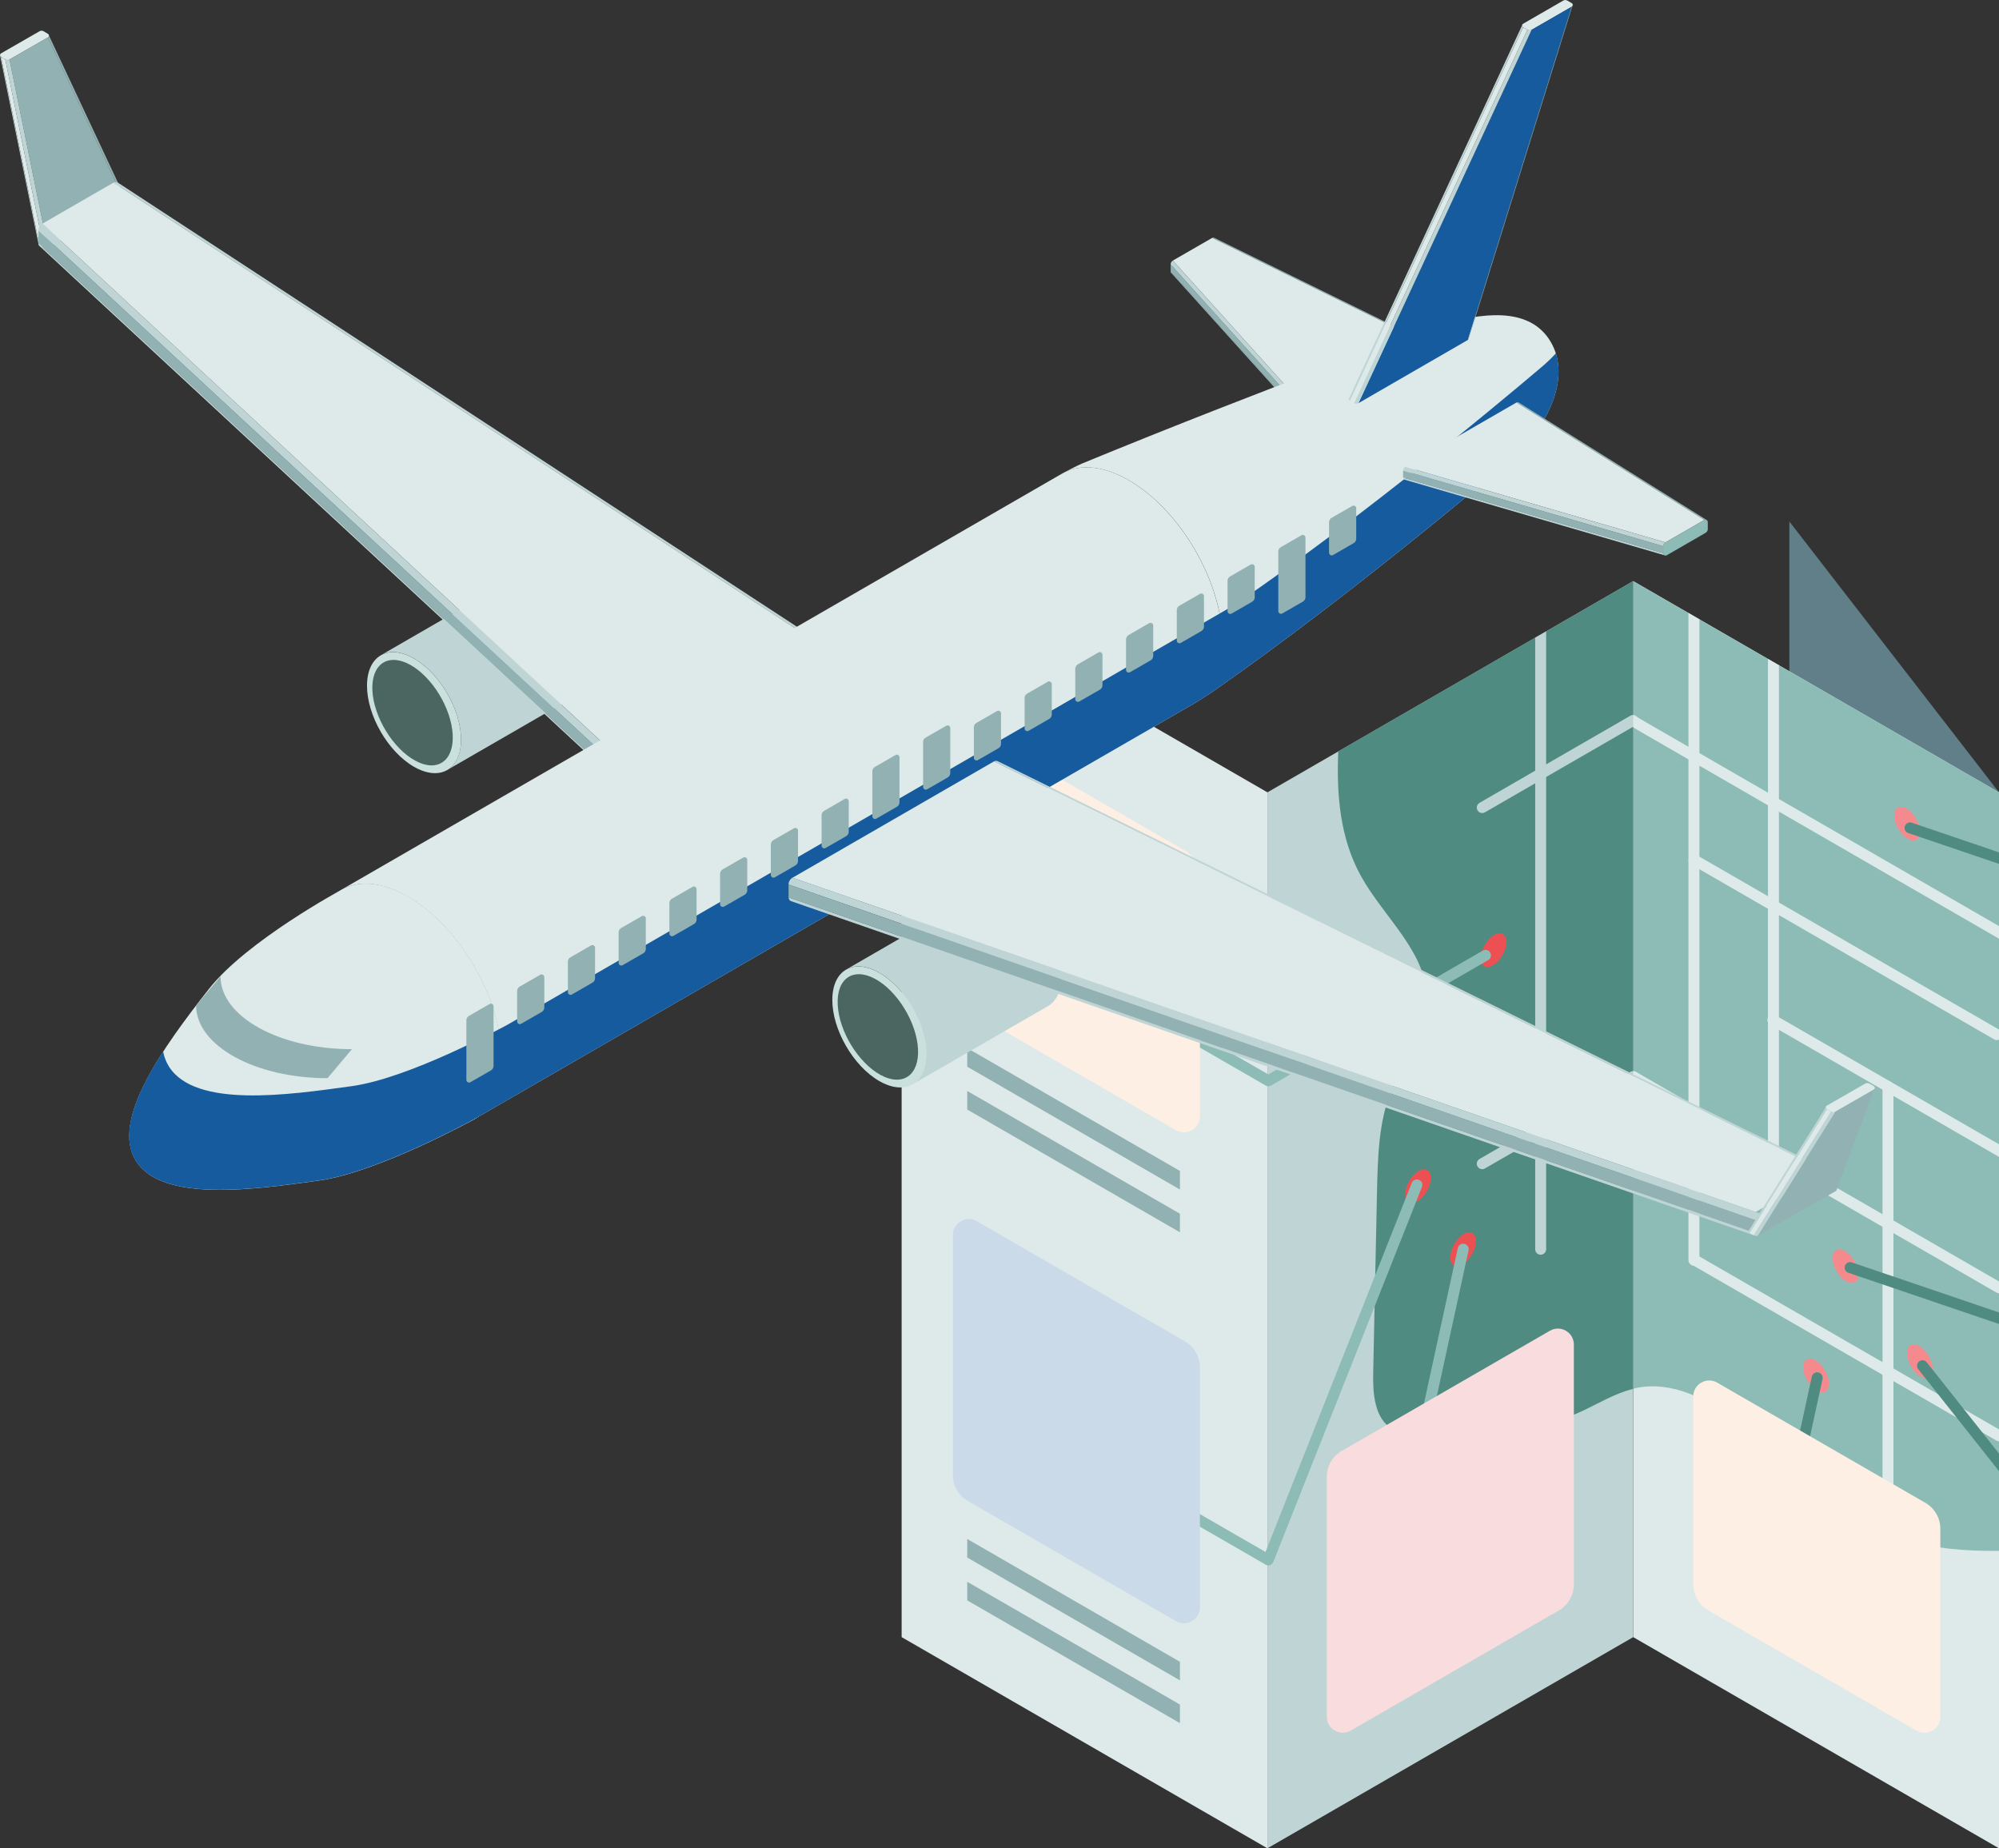
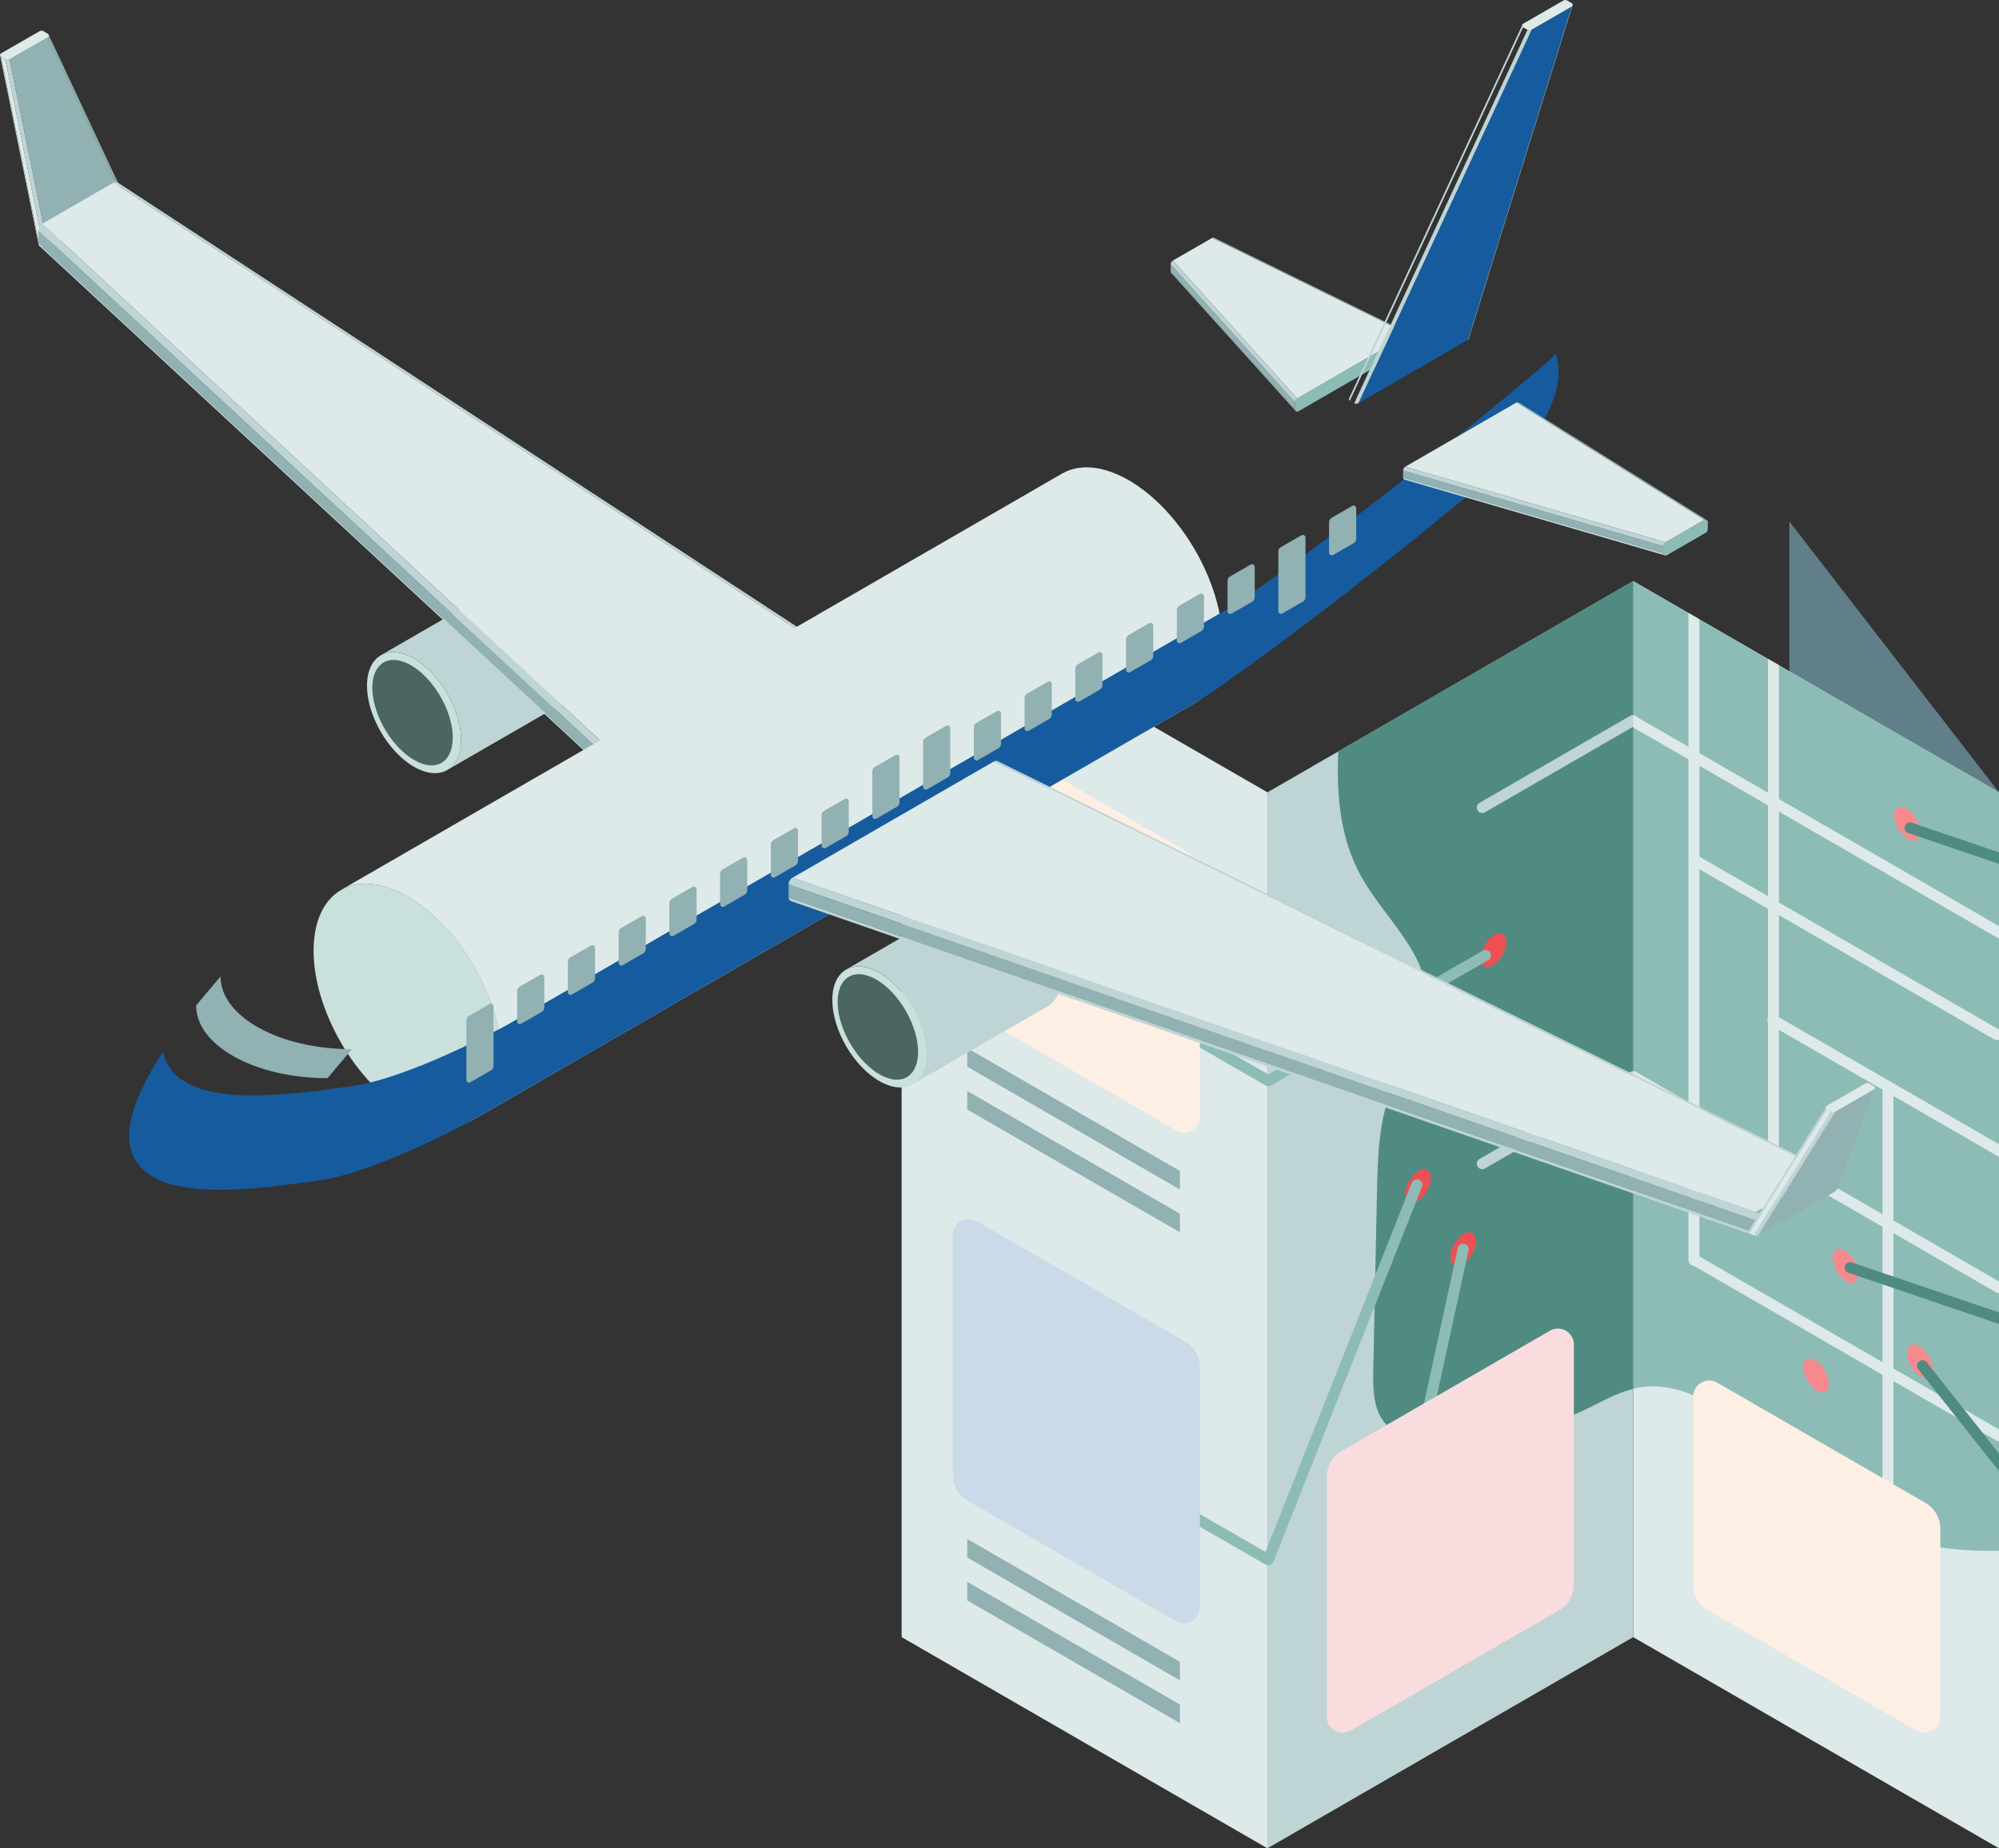
<svg xmlns="http://www.w3.org/2000/svg" xmlns:xlink="http://www.w3.org/1999/xlink" version="1.1" id="レイヤー_1" x="0px" y="0px" viewBox="0 0 262.7 242.88" style="enable-background:new 0 0 262.7 242.88;" xml:space="preserve">
  <rect x="0" y="0" width="262.7" height="242.88" fill="#333333" stroke="none" />
  <style type="text/css">
	.st0{fill:#617F88;}
	.st1{fill:#DEE9E9;}
	.st2{fill:#BFD4D5;}
	.st3{fill:#8CBCB5;}
	.st4{fill:#508B82;}
	.st5{fill:#ED5053;}
	.st6{fill:#F58A8E;}
	.st7{fill:#91B1B3;}
	.st8{fill:#FDEFE3;}
	.st9{fill:#F9DCDD;}
	.st10{clip-path:url(#SVGID_1_);}
	.st11{clip-path:url(#SVGID_2_);}
	.st12{fill:#CADAE9;}
	.st13{fill:#CAE0DD;}
	.st14{fill:#4B6561;}
	.st15{fill:#165B9E;}
</style>
  <g>
    <polygon class="st0" points="262.7,104.12 235.15,68.53 235.15,207.29 262.7,242.88  " />
    <polygon class="st1" points="166.56,104.12 118.49,76.36 118.49,215.13 166.56,242.88  " />
    <polygon class="st1" points="262.7,104.12 214.63,76.36 214.63,215.13 262.7,242.88  " />
    <polygon class="st2" points="166.56,104.12 214.63,76.36 214.63,215.13 166.56,242.88  " />
    <g>
      <path class="st3" d="M215.08,182.38c4.66-0.93,9.39,1.41,13.01,4.49c3.62,3.07,6.55,6.91,10.28,9.85    c6.8,5.37,15.53,7.22,24.33,7.07v-99.67l-48.07-27.75v106.13C214.78,182.46,214.92,182.41,215.08,182.38z" />
      <path class="st4" d="M178.85,115.12c3.08,5.57,8.96,10.25,8.65,16.61c-0.2,4.14-3.06,7.6-4.62,11.44    c-1.71,4.21-1.82,8.87-1.92,13.41c-0.17,7.94-0.33,15.88-0.5,23.82c-0.06,2.75,0.17,6.03,2.54,7.41c1.18,0.68,2.61,0.7,3.97,0.7    c7.04-0.02,14.32-0.1,20.74-2.99c2.29-1.04,4.47-2.42,6.91-3.01V76.36l-38.75,22.37C175.62,104.47,176.11,110.17,178.85,115.12z" />
    </g>
    <path class="st5" d="M192.42,162.13c-0.93,0.5-1.74,1.81-1.82,2.93c-0.08,1.12,0.61,1.62,1.54,1.12c0.93-0.5,1.74-1.81,1.82-2.93   C194.04,162.13,193.35,161.63,192.42,162.13z" />
    <path class="st5" d="M186.49,153.85c-0.93,0.5-1.74,1.81-1.82,2.93c-0.08,1.12,0.61,1.62,1.54,1.12c0.93-0.5,1.74-1.81,1.82-2.93   C188.11,153.86,187.42,153.35,186.49,153.85z" />
    <path class="st5" d="M196.42,122.83c-0.93,0.5-1.74,1.81-1.82,2.93c-0.08,1.12,0.61,1.62,1.54,1.12c0.93-0.5,1.74-1.81,1.82-2.93   C198.04,122.84,197.35,122.33,196.42,122.83z" />
    <path class="st6" d="M250.48,106.21c0.93,0.5,1.74,1.81,1.82,2.93c0.08,1.12-0.61,1.62-1.54,1.12c-0.93-0.5-1.74-1.81-1.82-2.93   C248.87,106.21,249.56,105.71,250.48,106.21z" />
    <path class="st6" d="M252.17,176.86c0.93,0.5,1.74,1.81,1.82,2.93c0.08,1.12-0.61,1.62-1.54,1.12c-0.93-0.5-1.74-1.81-1.82-2.93   C250.55,176.86,251.24,176.36,252.17,176.86z" />
    <path class="st6" d="M238.52,178.72c0.93,0.5,1.74,1.81,1.82,2.93c0.08,1.12-0.61,1.62-1.54,1.12c-0.93-0.5-1.74-1.81-1.82-2.93   C236.9,178.72,237.59,178.22,238.52,178.72z" />
    <path class="st6" d="M242.39,164.35c0.93,0.5,1.74,1.81,1.82,2.93c0.08,1.12-0.61,1.62-1.54,1.12c-0.93-0.5-1.74-1.81-1.82-2.93   C240.77,164.35,241.46,163.85,242.39,164.35z" />
    <g>
      <path class="st3" d="M166.68,142.74c-0.12,0-0.25-0.03-0.36-0.1l-9.81-5.66c-0.34-0.2-0.46-0.64-0.26-0.98    c0.2-0.34,0.64-0.46,0.98-0.26l9.45,5.45l28.18-16.27c0.35-0.2,0.79-0.08,0.98,0.26c0.2,0.34,0.08,0.78-0.26,0.98l-28.54,16.48    C166.93,142.71,166.81,142.74,166.68,142.74z" />
    </g>
    <g>
      <path class="st3" d="M166.68,205.7c-0.12,0-0.25-0.03-0.36-0.1l-9.81-5.66c-0.34-0.2-0.46-0.64-0.26-0.98    c0.2-0.34,0.64-0.46,0.98-0.26l9.08,5.24l19.22-48.5c0.15-0.37,0.57-0.55,0.94-0.4c0.37,0.15,0.55,0.56,0.4,0.93l-19.53,49.27    c-0.08,0.19-0.24,0.35-0.43,0.42C166.84,205.68,166.76,205.7,166.68,205.7z" />
    </g>
    <g>
      <polygon class="st7" points="155.06,153.87 127.11,137.73 127.11,140.17 155.06,156.31   " />
      <polygon class="st7" points="155.06,159.49 127.11,143.36 127.11,145.8 155.06,161.93   " />
      <path class="st8" d="M155.72,111.77l-27.35-15.79c-1.4-0.81-3.15,0.2-3.15,1.82l0,31.52c0,1.41,0.75,2.71,1.97,3.41l27.35,15.79    c1.4,0.81,3.15-0.2,3.15-1.82l0-31.52C157.69,113.78,156.94,112.47,155.72,111.77z" />
    </g>
    <g>
      <path class="st3" d="M186.98,189.22c-0.05,0-0.1-0.01-0.15-0.02c-0.39-0.08-0.64-0.47-0.55-0.86l5.3-24.34    c0.08-0.39,0.47-0.64,0.86-0.55c0.39,0.08,0.64,0.47,0.55,0.86l-5.3,24.34C187.61,188.99,187.31,189.22,186.98,189.22z" />
    </g>
    <path class="st9" d="M176.33,190.66l27.35-15.79c1.4-0.81,3.15,0.2,3.15,1.82l0,31.52c0,1.41-0.75,2.71-1.97,3.41l-27.35,15.79   c-1.4,0.81-3.15-0.2-3.15-1.82l0-31.52C174.35,192.67,175.11,191.37,176.33,190.66z" />
    <g>
      <path class="st2" d="M194.79,153.64c-0.25,0-0.49-0.13-0.62-0.36c-0.2-0.34-0.08-0.79,0.26-0.98l19.83-11.45    c0.34-0.2,0.79-0.08,0.98,0.26c0.2,0.34,0.08,0.79-0.26,0.98l-19.83,11.45C195.04,153.61,194.92,153.64,194.79,153.64z" />
    </g>
    <g>
      <path class="st2" d="M194.79,106.84c-0.25,0-0.49-0.13-0.62-0.36c-0.2-0.34-0.08-0.78,0.26-0.98l19.83-11.45    c0.34-0.2,0.79-0.08,0.98,0.26c0.2,0.34,0.08,0.79-0.26,0.98l-19.83,11.45C195.04,106.81,194.92,106.84,194.79,106.84z" />
    </g>
    <g>
      <defs>
        <polygon id="SVGID_8_" points="262.7,104.12 214.63,76.36 214.63,215.13 262.7,242.88    " />
      </defs>
      <clipPath id="SVGID_1_">
        <use xlink:href="#SVGID_8_" style="overflow:visible;" />
      </clipPath>
      <g class="st10">
        <path class="st1" d="M222.61,166.32c-0.4,0-0.72-0.32-0.72-0.72V72.31c0-0.4,0.32-0.72,0.72-0.72s0.72,0.32,0.72,0.72v93.28     C223.33,165.99,223.01,166.32,222.61,166.32z" />
      </g>
      <g class="st10">
        <path class="st1" d="M233.06,152.81c-0.4,0-0.72-0.32-0.72-0.72V84.03c0-0.4,0.32-0.72,0.72-0.72c0.4,0,0.72,0.32,0.72,0.72     v68.06C233.78,152.49,233.46,152.81,233.06,152.81z" />
      </g>
      <g class="st10">
        <path class="st1" d="M248.11,204.51c-0.4,0-0.72-0.32-0.72-0.72v-61.02c0-0.4,0.32-0.72,0.72-0.72s0.72,0.32,0.72,0.72v61.02     C248.83,204.19,248.51,204.51,248.11,204.51z" />
      </g>
      <g class="st10">
        <path class="st1" d="M262.42,136.68c-0.12,0-0.25-0.03-0.36-0.1l-39.81-22.98c-0.34-0.2-0.46-0.64-0.26-0.98     c0.2-0.34,0.64-0.46,0.98-0.26l39.81,22.98c0.34,0.2,0.46,0.64,0.26,0.98C262.91,136.55,262.67,136.68,262.42,136.68z" />
      </g>
      <g class="st10">
        <path class="st1" d="M270.59,127.8c-0.12,0-0.25-0.03-0.36-0.1l-56.15-32.42c-0.34-0.2-0.46-0.64-0.26-0.98     c0.2-0.34,0.64-0.46,0.98-0.26l56.15,32.42c0.34,0.2,0.46,0.64,0.26,0.98C271.08,127.67,270.84,127.8,270.59,127.8z" />
      </g>
      <g class="st10">
        <path class="st1" d="M281.05,162.51c-0.12,0-0.25-0.03-0.36-0.1l-48.07-27.75c-0.34-0.2-0.46-0.64-0.26-0.98     c0.2-0.34,0.64-0.46,0.98-0.26l48.07,27.75c0.34,0.2,0.46,0.64,0.26,0.98C281.54,162.38,281.3,162.51,281.05,162.51z" />
      </g>
      <g class="st10">
        <path class="st1" d="M262.7,169.94c-0.12,0-0.25-0.03-0.36-0.1l-48.07-27.75c-0.34-0.2-0.46-0.64-0.26-0.98     c0.2-0.34,0.64-0.46,0.98-0.26l48.07,27.75c0.34,0.2,0.46,0.64,0.26,0.98C263.19,169.81,262.94,169.94,262.7,169.94z" />
      </g>
      <g class="st10">
        <path class="st1" d="M262.7,189.39c-0.12,0-0.25-0.03-0.36-0.1l-39.97-23.08c-0.34-0.2-0.46-0.64-0.26-0.98     c0.2-0.34,0.64-0.46,0.98-0.26l39.97,23.07c0.34,0.2,0.46,0.64,0.26,0.98C263.19,189.26,262.94,189.39,262.7,189.39z" />
      </g>
      <g class="st10">
        <path class="st4" d="M268.43,199.64c0.05-0.02,0.09-0.05,0.13-0.08c0.31-0.25,0.36-0.7,0.12-1.01l-15.47-19.53     c-0.25-0.31-0.7-0.37-1.01-0.12c-0.31,0.25-0.36,0.7-0.12,1.01l15.47,19.53C267.76,199.71,268.13,199.79,268.43,199.64z" />
      </g>
      <g class="st10">
        <path class="st4" d="M267.33,174.96c0.03-0.04,0.05-0.09,0.07-0.14c0.13-0.38-0.07-0.79-0.45-0.91l-23.59-8.02     c-0.38-0.13-0.79,0.07-0.91,0.45c-0.13,0.38,0.07,0.79,0.45,0.91l23.59,8.02C266.81,175.38,267.16,175.25,267.33,174.96z" />
      </g>
      <g class="st10">
        <path class="st4" d="M275.21,117.18c0.03-0.04,0.05-0.09,0.07-0.14c0.13-0.38-0.07-0.79-0.45-0.91l-23.59-8.02     c-0.38-0.13-0.79,0.07-0.91,0.45c-0.13,0.38,0.07,0.79,0.45,0.91l23.59,8.02C274.69,117.6,275.04,117.46,275.21,117.18z" />
      </g>
    </g>
    <g>
      <defs>
        <polygon id="SVGID_10_" points="166.56,104.12 214.63,76.36 214.63,215.13 166.56,242.88    " />
      </defs>
      <clipPath id="SVGID_2_">
        <use xlink:href="#SVGID_10_" style="overflow:visible;" />
      </clipPath>
      <g class="st11">
-         <path class="st2" d="M202.47,164.88c-0.4,0-0.72-0.32-0.72-0.72V81.12c0-0.4,0.32-0.72,0.72-0.72c0.4,0,0.72,0.32,0.72,0.72     v83.03C203.19,164.55,202.87,164.88,202.47,164.88z" />
-       </g>
+         </g>
    </g>
    <g>
      <path class="st12" d="M155.72,176.27l-27.35-15.79c-1.4-0.81-3.15,0.2-3.15,1.82l0,31.52c0,1.41,0.75,2.71,1.97,3.41l27.35,15.79    c1.4,0.81,3.15-0.2,3.15-1.82l0-31.52C157.69,178.28,156.94,176.98,155.72,176.27z" />
      <polygon class="st7" points="155.06,218.37 127.11,202.23 127.11,204.67 155.06,220.81   " />
      <polygon class="st7" points="155.06,223.99 127.11,207.86 127.11,210.3 155.06,226.43   " />
    </g>
    <g>
-       <path class="st4" d="M233.5,206.12c-0.05,0-0.1-0.01-0.15-0.02c-0.39-0.08-0.64-0.47-0.55-0.86l5.3-24.34    c0.08-0.39,0.47-0.64,0.86-0.55c0.39,0.08,0.64,0.47,0.55,0.86l-5.3,24.34C234.13,205.89,233.83,206.12,233.5,206.12z" />
-     </g>
+       </g>
    <path class="st8" d="M253.02,197.48l-27.35-15.79c-1.4-0.81-3.15,0.2-3.15,1.82l0,24.7c0,1.41,0.75,2.71,1.97,3.41l27.35,15.79   c1.4,0.81,3.15-0.2,3.15-1.82l0-24.7C255,199.49,254.24,198.19,253.02,197.48z" />
  </g>
  <g>
    <g>
      <g>
        <path class="st1" d="M1.25,7.82l5.05-2.9c0.18-0.11,0.18-0.37,0-0.47L5.74,4.11c-0.17-0.1-0.38-0.1-0.55,0l-5.05,2.9     c-0.18,0.11-0.18,0.37,0,0.47L0.7,7.82C0.87,7.91,1.08,7.91,1.25,7.82z" />
      </g>
      <polygon class="st1" points="0.7,7.82 0.14,7.49 5.19,32.27 5.75,32.59   " />
      <polygon class="st7" points="1.25,7.82 6.3,4.91 16.54,26.76 6.3,32.59   " />
      <path class="st2" d="M5.19,32.27c-0.09-0.05-0.14-0.15-0.14-0.24L0,7.25c0,0.09,0.05,0.19,0.14,0.24L5.19,32.27z" />
      <path class="st7" d="M16.54,26.76c0.09-0.05,0.14-0.15,0.14-0.24L6.44,4.68c0,0.09-0.05,0.19-0.14,0.24L16.54,26.76z" />
      <path class="st2" d="M6.3,32.59L1.25,7.82c-0.17,0.1-0.38,0.1-0.55,0l5.05,24.78C5.92,32.69,6.13,32.69,6.3,32.59z" />
    </g>
    <g>
      <g>
        <path class="st13" d="M54.43,86.55c3.41,1.97,6.17,6.75,6.16,10.67c-0.01,3.92-2.79,5.5-6.2,3.53     c-3.41-1.97-6.17-6.75-6.16-10.67C48.25,86.16,51.02,84.58,54.43,86.55z" />
        <path class="st2" d="M76.55,90.92l-17.77,10.26c1.11-0.64,1.8-2.01,1.81-3.97c0.01-3.92-2.75-8.7-6.16-10.67     c-1.71-0.99-3.26-1.08-4.38-0.44l17.77-10.26c1.12-0.64,2.67-0.55,4.38,0.44c3.41,1.97,6.17,6.75,6.16,10.67     C78.35,88.91,77.66,90.28,76.55,90.92z" />
      </g>
      <path class="st14" d="M53.87,87.34c2.91,1.59,5.43,5.7,5.62,9.18c0.19,3.48-2.02,5.02-4.93,3.43c-2.91-1.59-5.43-5.7-5.62-9.18    C48.76,87.29,50.96,85.76,53.87,87.34z" />
    </g>
    <g>
      <g>
        <path class="st13" d="M115.58,127.85c3.41,1.97,6.17,6.75,6.16,10.67c-0.01,3.92-2.79,5.5-6.2,3.53     c-3.41-1.97-6.17-6.75-6.16-10.67C109.39,127.46,112.17,125.88,115.58,127.85z" />
        <path class="st2" d="M137.7,132.22l-17.77,10.26c1.11-0.64,1.8-2.01,1.81-3.97c0.01-3.92-2.75-8.7-6.16-10.67     c-1.71-0.99-3.26-1.08-4.38-0.44l17.77-10.26c1.12-0.64,2.67-0.55,4.38,0.44c3.41,1.97,6.17,6.75,6.16,10.67     C139.5,130.21,138.81,131.58,137.7,132.22z" />
      </g>
      <path class="st14" d="M115.02,128.64c2.91,1.59,5.43,5.7,5.62,9.18c0.19,3.48-2.02,5.02-4.93,3.43c-2.91-1.59-5.43-5.7-5.62-9.18    C109.9,128.59,112.11,127.06,115.02,128.64z" />
    </g>
    <g>
      <path class="st3" d="M170.46,52.36l14.62-8.44c0.2-0.12,0.46,0.03,0.46,0.26v0.94c0,0.2-0.11,0.39-0.29,0.49l-14.62,8.44    c-0.2,0.12-0.46-0.03-0.46-0.26v-0.94C170.17,52.65,170.28,52.46,170.46,52.36z" />
      <path class="st7" d="M185.08,43.91L159.3,31.26c0.1-0.06,0.21-0.05,0.3,0l25.78,12.66C185.3,43.86,185.18,43.86,185.08,43.91z" />
      <polygon class="st7" points="170.17,52.85 153.84,34.74 153.84,35.67 170.17,53.79   " />
      <path class="st2" d="M170.17,53.79c0,0.12,0.06,0.21,0.15,0.26L154,35.94c-0.09-0.05-0.15-0.15-0.15-0.26L170.17,53.79" />
      <path class="st2" d="M170.17,52.85l-16.33-18.11c0-0.2,0.11-0.39,0.29-0.49l16.33,18.12C170.28,52.46,170.17,52.65,170.17,52.85z" />
      <polygon class="st1" points="154.13,34.24 170.46,52.36 185.08,43.91 159.3,31.26   " />
    </g>
    <g>
      <path class="st3" d="M82.9,101.06l26.47-15.29c0.37-0.21,0.83,0.05,0.83,0.48v1.69c0,0.37-0.2,0.71-0.52,0.9l-26.47,15.29    c-0.37,0.21-0.83-0.05-0.83-0.48v-1.69C82.39,101.58,82.58,101.24,82.9,101.06z" />
      <path class="st2" d="M109.38,85.76L14.93,23.99c0.18-0.11,0.39-0.09,0.55,0l94.45,61.77C109.77,85.67,109.56,85.66,109.38,85.76z" />
      <polygon class="st7" points="82.39,101.94 5.05,30.29 5.05,31.98 82.39,103.64   " />
      <path class="st2" d="M82.39,103.64c0,0.21,0.12,0.39,0.28,0.48L5.33,32.46c-0.16-0.09-0.28-0.27-0.28-0.48L82.39,103.64" />
      <path class="st2" d="M82.39,101.94L5.05,30.29c0-0.37,0.2-0.71,0.52-0.9l77.34,71.67C82.59,101.23,82.39,101.57,82.39,101.94z" />
      <polygon class="st1" points="5.57,29.39 82.91,101.05 109.38,85.76 14.93,23.99   " />
    </g>
    <path class="st13" d="M53.61,117.82c6.82,3.94,12.34,13.49,12.32,21.33c-0.02,7.84-5.57,11-12.4,7.06   c-6.82-3.94-12.34-13.49-12.32-21.33C41.23,117.04,46.78,113.88,53.61,117.82z" />
    <path class="st1" d="M157.06,92.37l-94.76,54.71c2.22-1.29,3.6-4.03,3.61-7.93c0.02-7.84-5.49-17.39-12.32-21.33   c-3.42-1.97-6.52-2.17-8.77-0.88l94.76-54.71c2.24-1.29,5.34-1.1,8.76,0.88c6.82,3.94,12.34,13.49,12.32,21.33   C160.67,88.34,159.29,91.08,157.06,92.37z" />
-     <path class="st1" d="M198.58,60.34c0,0-19.96,17.13-39.13,30.49c-0.78,0.54-2.39,1.54-2.39,1.54c2.22-1.29,3.6-4.03,3.61-7.93   c0.02-7.84-5.49-17.39-12.32-21.33c-3.42-1.97-6.52-2.17-8.77-0.88c0,0,1.92-1.03,2.57-1.3c24-9.88,46.88-18.15,46.88-18.15   c5.69-1.73,11.66-2.43,14.49,1.72C206.58,48.96,203.91,55.62,198.58,60.34z" />
-     <path class="st1" d="M53.61,117.82c-3.42-1.97-6.52-2.16-8.76-0.88c0,0-12.44,6.7-17.4,13.02c-5.97,7.6-12.96,17.24-9.58,22.6   c3.47,5.5,15.69,3.74,24.07,2.57c7.77-1.08,20.38-8.04,20.38-8.04c2.22-1.29,3.6-4.03,3.61-7.93   C65.94,131.31,60.43,121.76,53.61,117.82z" />
    <g>
      <polygon class="st15" points="63.45,146.21 63.47,146.2 63.45,146.21   " />
      <polygon class="st15" points="67.8,133.81 67.8,133.81 67.82,133.8   " />
      <path class="st15" d="M202.93,47.94c0,0-19.96,17.13-39.13,30.49c-0.78,0.54-2.39,1.54-2.39,1.54l-94.76,54.71l0,0v0l0,0    c0,0,0,0,0,0c0,0-0.01,0.01-0.02,0.01c-0.01,0.01-0.03,0.01-0.04,0.02c-0.94,0.51-12.86,6.97-20.32,8.01    c-8.38,1.17-20.6,2.93-24.07-2.57c-0.38-0.61-0.63-1.27-0.76-1.98c-3.53,5.45-5.82,10.85-3.59,14.38    c3.47,5.5,15.69,3.74,24.07,2.57c7.46-1.04,19.38-7.5,20.32-8.01c0.01-0.01,0.03-0.01,0.04-0.02c0.01-0.01,0.02-0.01,0.02-0.01    c0,0,0,0,0,0l0,0l0,0l0,0l94.76-54.71c0,0,1.61-1,2.39-1.54c19.17-13.36,39.13-30.49,39.13-30.49c4.61-4.08,7.22-9.6,5.89-13.9    C203.99,46.96,203.47,47.46,202.93,47.94z M63.45,146.21L63.45,146.21c0,0,0.01-0.01,0.01-0.01    C63.46,146.21,63.46,146.21,63.45,146.21z" />
      <path class="st15" d="M67.8,133.81c0,0,0.01-0.01,0.01-0.01C67.81,133.81,67.81,133.81,67.8,133.81L67.8,133.81z" />
    </g>
    <g>
      <path class="st3" d="M230.72,159.27l9.26-5.35c0.37-0.21,0.83,0.05,0.83,0.48v1.69c0,0.37-0.2,0.71-0.52,0.9l-9.26,5.35    c-0.37,0.21-0.83-0.05-0.83-0.48v-1.69C230.2,159.8,230.4,159.46,230.72,159.27z" />
      <path class="st2" d="M239.97,153.92l-109.35-53.87c0.18-0.11,0.39-0.09,0.55,0l109.35,53.87    C240.36,153.82,240.16,153.81,239.97,153.92z" />
      <path class="st2" d="M230.2,161.85c0,0.21,0.12,0.39,0.28,0.48L103.91,118.4c-0.16-0.09-0.28-0.27-0.28-0.48L230.2,161.85" />
      <polygon class="st1" points="104.15,115.34 230.72,159.26 239.97,153.92 130.63,100.05   " />
      <path class="st2" d="M230.86,160.39l-127.23-44.16c0-0.37,0.2-0.71,0.52-0.9l127.23,44.17    C231.06,159.68,230.86,160.02,230.86,160.39z" />
      <polygon class="st7" points="230.86,160.39 103.63,116.23 103.63,117.93 230.86,162.08   " />
    </g>
    <g>
      <path class="st3" d="M218.86,71.28l5.11-2.95c0.2-0.12,0.46,0.03,0.46,0.26v0.94c0,0.2-0.11,0.39-0.29,0.49l-5.11,2.95    c-0.2,0.12-0.46-0.03-0.46-0.26v-0.94C218.58,71.57,218.68,71.38,218.86,71.28z" />
      <path class="st7" d="M223.97,68.32l-24.68-15.43c0.1-0.06,0.21-0.05,0.3,0l24.68,15.43C224.19,68.27,224.08,68.26,223.97,68.32z" />
      <polygon class="st7" points="218.58,71.77 184.39,61.83 184.39,62.76 218.58,72.7   " />
      <path class="st2" d="M218.58,72.7c0,0.12,0.06,0.21,0.15,0.26l-34.19-9.94c-0.09-0.05-0.15-0.15-0.15-0.26L218.58,72.7" />
      <path class="st2" d="M218.58,71.77l-34.19-9.94c0-0.2,0.11-0.39,0.29-0.49l34.19,9.94C218.68,71.38,218.58,71.56,218.58,71.77z" />
      <polygon class="st1" points="184.67,61.33 218.86,71.27 223.97,68.32 199.29,52.89   " />
    </g>
    <g>
      <g>
        <path class="st1" d="M201.28,3.92l5.27-3.04c0.18-0.11,0.18-0.37,0-0.47l-0.57-0.33c-0.17-0.1-0.38-0.1-0.55,0l-5.27,3.04     c-0.18,0.11-0.18,0.37,0,0.47l0.57,0.33C200.9,4.02,201.11,4.02,201.28,3.92z" />
      </g>
-       <polygon class="st1" points="200.73,3.92 200.16,3.59 177.4,52.65 177.97,52.98   " />
      <polygon class="st15" points="201.28,3.92 206.55,0.88 192.9,44.67 178.52,52.98   " />
      <path class="st2" d="M177.4,52.65c-0.09-0.05-0.14-0.15-0.14-0.24l22.76-49.06c0,0.09,0.05,0.19,0.14,0.24L177.4,52.65z" />
      <path class="st7" d="M192.9,44.67c0.09-0.05,0.14-0.15,0.14-0.24l13.64-43.79c0,0.09-0.05,0.19-0.14,0.24L192.9,44.67z" />
      <path class="st2" d="M178.52,52.98l22.76-49.06c-0.17,0.1-0.38,0.1-0.55,0l-22.76,49.06C178.14,53.07,178.35,53.07,178.52,52.98z" />
    </g>
    <g>
      <g>
        <path class="st1" d="M241.19,146.09l5.05-2.9c0.18-0.11,0.18-0.37,0-0.47l-0.57-0.33c-0.17-0.1-0.38-0.1-0.55,0l-5.05,2.9     c-0.18,0.11-0.18,0.37,0,0.47l0.57,0.33C240.81,146.19,241.02,146.19,241.19,146.09z" />
      </g>
      <polygon class="st1" points="240.64,146.09 240.07,145.77 229.91,162.01 230.48,162.34   " />
      <polygon class="st7" points="241.19,146.09 246.24,143.19 241.27,156.5 231.03,162.34   " />
      <path class="st2" d="M229.91,162.01c-0.09-0.05-0.14-0.15-0.14-0.24l10.16-16.25c0,0.09,0.05,0.19,0.14,0.24L229.91,162.01z" />
      <path class="st7" d="M241.27,156.5c0.09-0.05,0.14-0.14,0.14-0.24l4.97-13.31c0,0.09-0.05,0.19-0.14,0.24L241.27,156.5z" />
      <path class="st2" d="M231.03,162.34l10.16-16.25c-0.17,0.1-0.38,0.1-0.55,0l-10.16,16.25    C230.65,162.44,230.86,162.44,231.03,162.34z" />
    </g>
    <path class="st7" d="M25.77,132.12c0,5.28,7.73,9.56,17.27,9.56l3.21-3.81c-9.54,0-17.27-4.28-17.27-9.56L25.77,132.12z" />
    <g>
      <path class="st7" d="M61.62,133.5l2.71-1.56c0.23-0.14,0.53,0.03,0.53,0.3v7.84c0,0.23-0.13,0.45-0.33,0.57l-2.71,1.56    c-0.23,0.14-0.53-0.03-0.53-0.3v-7.84C61.29,133.84,61.42,133.62,61.62,133.5z" />
      <path class="st7" d="M68.29,129.65l2.71-1.56c0.23-0.13,0.53,0.03,0.53,0.3v4.01c0,0.24-0.13,0.45-0.33,0.57l-2.71,1.56    c-0.23,0.14-0.53-0.03-0.53-0.3v-4.01C67.96,129.99,68.09,129.77,68.29,129.65z" />
      <path class="st7" d="M74.96,125.8l2.71-1.56c0.23-0.14,0.53,0.03,0.53,0.3v4.01c0,0.24-0.13,0.45-0.33,0.57l-2.71,1.56    c-0.23,0.14-0.53-0.03-0.53-0.3v-4.01C74.63,126.14,74.75,125.92,74.96,125.8z" />
      <path class="st7" d="M81.63,121.95l2.71-1.56c0.23-0.13,0.53,0.03,0.53,0.3v4.01c0,0.24-0.13,0.45-0.33,0.57l-2.71,1.56    c-0.23,0.14-0.53-0.03-0.53-0.3v-4.01C81.3,122.29,81.42,122.07,81.63,121.95z" />
      <path class="st7" d="M88.3,118.1l2.71-1.56c0.23-0.14,0.53,0.03,0.53,0.3v4.01c0,0.23-0.13,0.45-0.33,0.57l-2.71,1.56    c-0.23,0.14-0.53-0.03-0.53-0.3v-4.01C87.97,118.44,88.09,118.22,88.3,118.1z" />
      <path class="st7" d="M94.96,114.25l2.71-1.56c0.23-0.13,0.53,0.03,0.53,0.3V117c0,0.23-0.13,0.45-0.33,0.57l-2.71,1.56    c-0.23,0.13-0.53-0.03-0.53-0.3v-4.01C94.64,114.59,94.76,114.37,94.96,114.25z" />
      <path class="st7" d="M101.63,110.4l2.71-1.56c0.23-0.13,0.53,0.03,0.53,0.3v4.01c0,0.23-0.13,0.45-0.33,0.57l-2.71,1.56    c-0.23,0.13-0.53-0.03-0.53-0.3v-4.01C101.3,110.74,101.43,110.52,101.63,110.4z" />
      <path class="st7" d="M108.3,106.55l2.71-1.56c0.23-0.14,0.53,0.03,0.53,0.3v4.01c0,0.23-0.13,0.45-0.33,0.57l-2.71,1.56    c-0.23,0.14-0.53-0.03-0.53-0.3v-4.01C107.97,106.89,108.1,106.67,108.3,106.55z" />
      <path class="st7" d="M114.97,100.78l2.71-1.56c0.23-0.14,0.53,0.03,0.53,0.3v5.92c0,0.23-0.13,0.45-0.33,0.57l-2.71,1.56    c-0.23,0.14-0.53-0.03-0.53-0.3v-5.92C114.64,101.12,114.77,100.9,114.97,100.78z" />
      <path class="st7" d="M121.64,96.93l2.71-1.56c0.23-0.14,0.53,0.03,0.53,0.3v5.92c0,0.23-0.13,0.45-0.33,0.57l-2.71,1.56    c-0.23,0.13-0.53-0.03-0.53-0.3V97.5C121.31,97.27,121.43,97.05,121.64,96.93z" />
      <path class="st7" d="M128.31,95l2.71-1.56c0.23-0.14,0.53,0.03,0.53,0.3v4.01c0,0.23-0.13,0.45-0.33,0.57l-2.71,1.56    c-0.23,0.14-0.53-0.03-0.53-0.3v-4.01C127.98,95.34,128.1,95.12,128.31,95z" />
      <path class="st7" d="M134.98,91.15l2.71-1.56c0.23-0.14,0.53,0.03,0.53,0.3v4.01c0,0.23-0.13,0.45-0.33,0.57l-2.71,1.56    c-0.23,0.14-0.53-0.03-0.53-0.3v-4.01C134.65,91.49,134.77,91.27,134.98,91.15z" />
      <path class="st7" d="M141.64,87.3l2.71-1.56c0.23-0.14,0.53,0.03,0.53,0.3v4.01c0,0.24-0.13,0.45-0.33,0.57l-2.71,1.56    c-0.23,0.13-0.53-0.03-0.53-0.3v-4.01C141.32,87.64,141.44,87.42,141.64,87.3z" />
      <path class="st7" d="M148.31,83.45l2.71-1.56c0.23-0.13,0.53,0.03,0.53,0.3v4.01c0,0.24-0.13,0.45-0.33,0.57l-2.71,1.56    c-0.23,0.14-0.53-0.03-0.53-0.3v-4.01C147.98,83.79,148.11,83.57,148.31,83.45z" />
      <path class="st7" d="M154.98,79.6l2.71-1.56c0.23-0.14,0.53,0.03,0.53,0.3v4.01c0,0.23-0.13,0.45-0.33,0.57l-2.71,1.56    c-0.23,0.14-0.53-0.03-0.53-0.3v-4.01C154.65,79.94,154.78,79.72,154.98,79.6z" />
      <path class="st7" d="M161.65,75.75l2.71-1.56c0.23-0.14,0.53,0.03,0.53,0.3v4.01c0,0.24-0.13,0.45-0.33,0.57l-2.71,1.56    c-0.23,0.13-0.53-0.03-0.53-0.3v-4.01C161.32,76.09,161.45,75.87,161.65,75.75z" />
      <path class="st7" d="M168.32,71.9l2.71-1.56c0.23-0.13,0.53,0.03,0.53,0.3v7.84c0,0.24-0.13,0.45-0.33,0.57l-2.71,1.56    c-0.23,0.14-0.53-0.03-0.53-0.3v-7.84C167.99,72.24,168.11,72.02,168.32,71.9z" />
      <path class="st7" d="M174.99,68.05l2.71-1.56c0.23-0.14,0.53,0.03,0.53,0.3v4.01c0,0.24-0.13,0.45-0.33,0.57l-2.71,1.56    c-0.23,0.14-0.53-0.03-0.53-0.3v-4.01C174.66,68.39,174.78,68.17,174.99,68.05z" />
    </g>
  </g>
</svg>